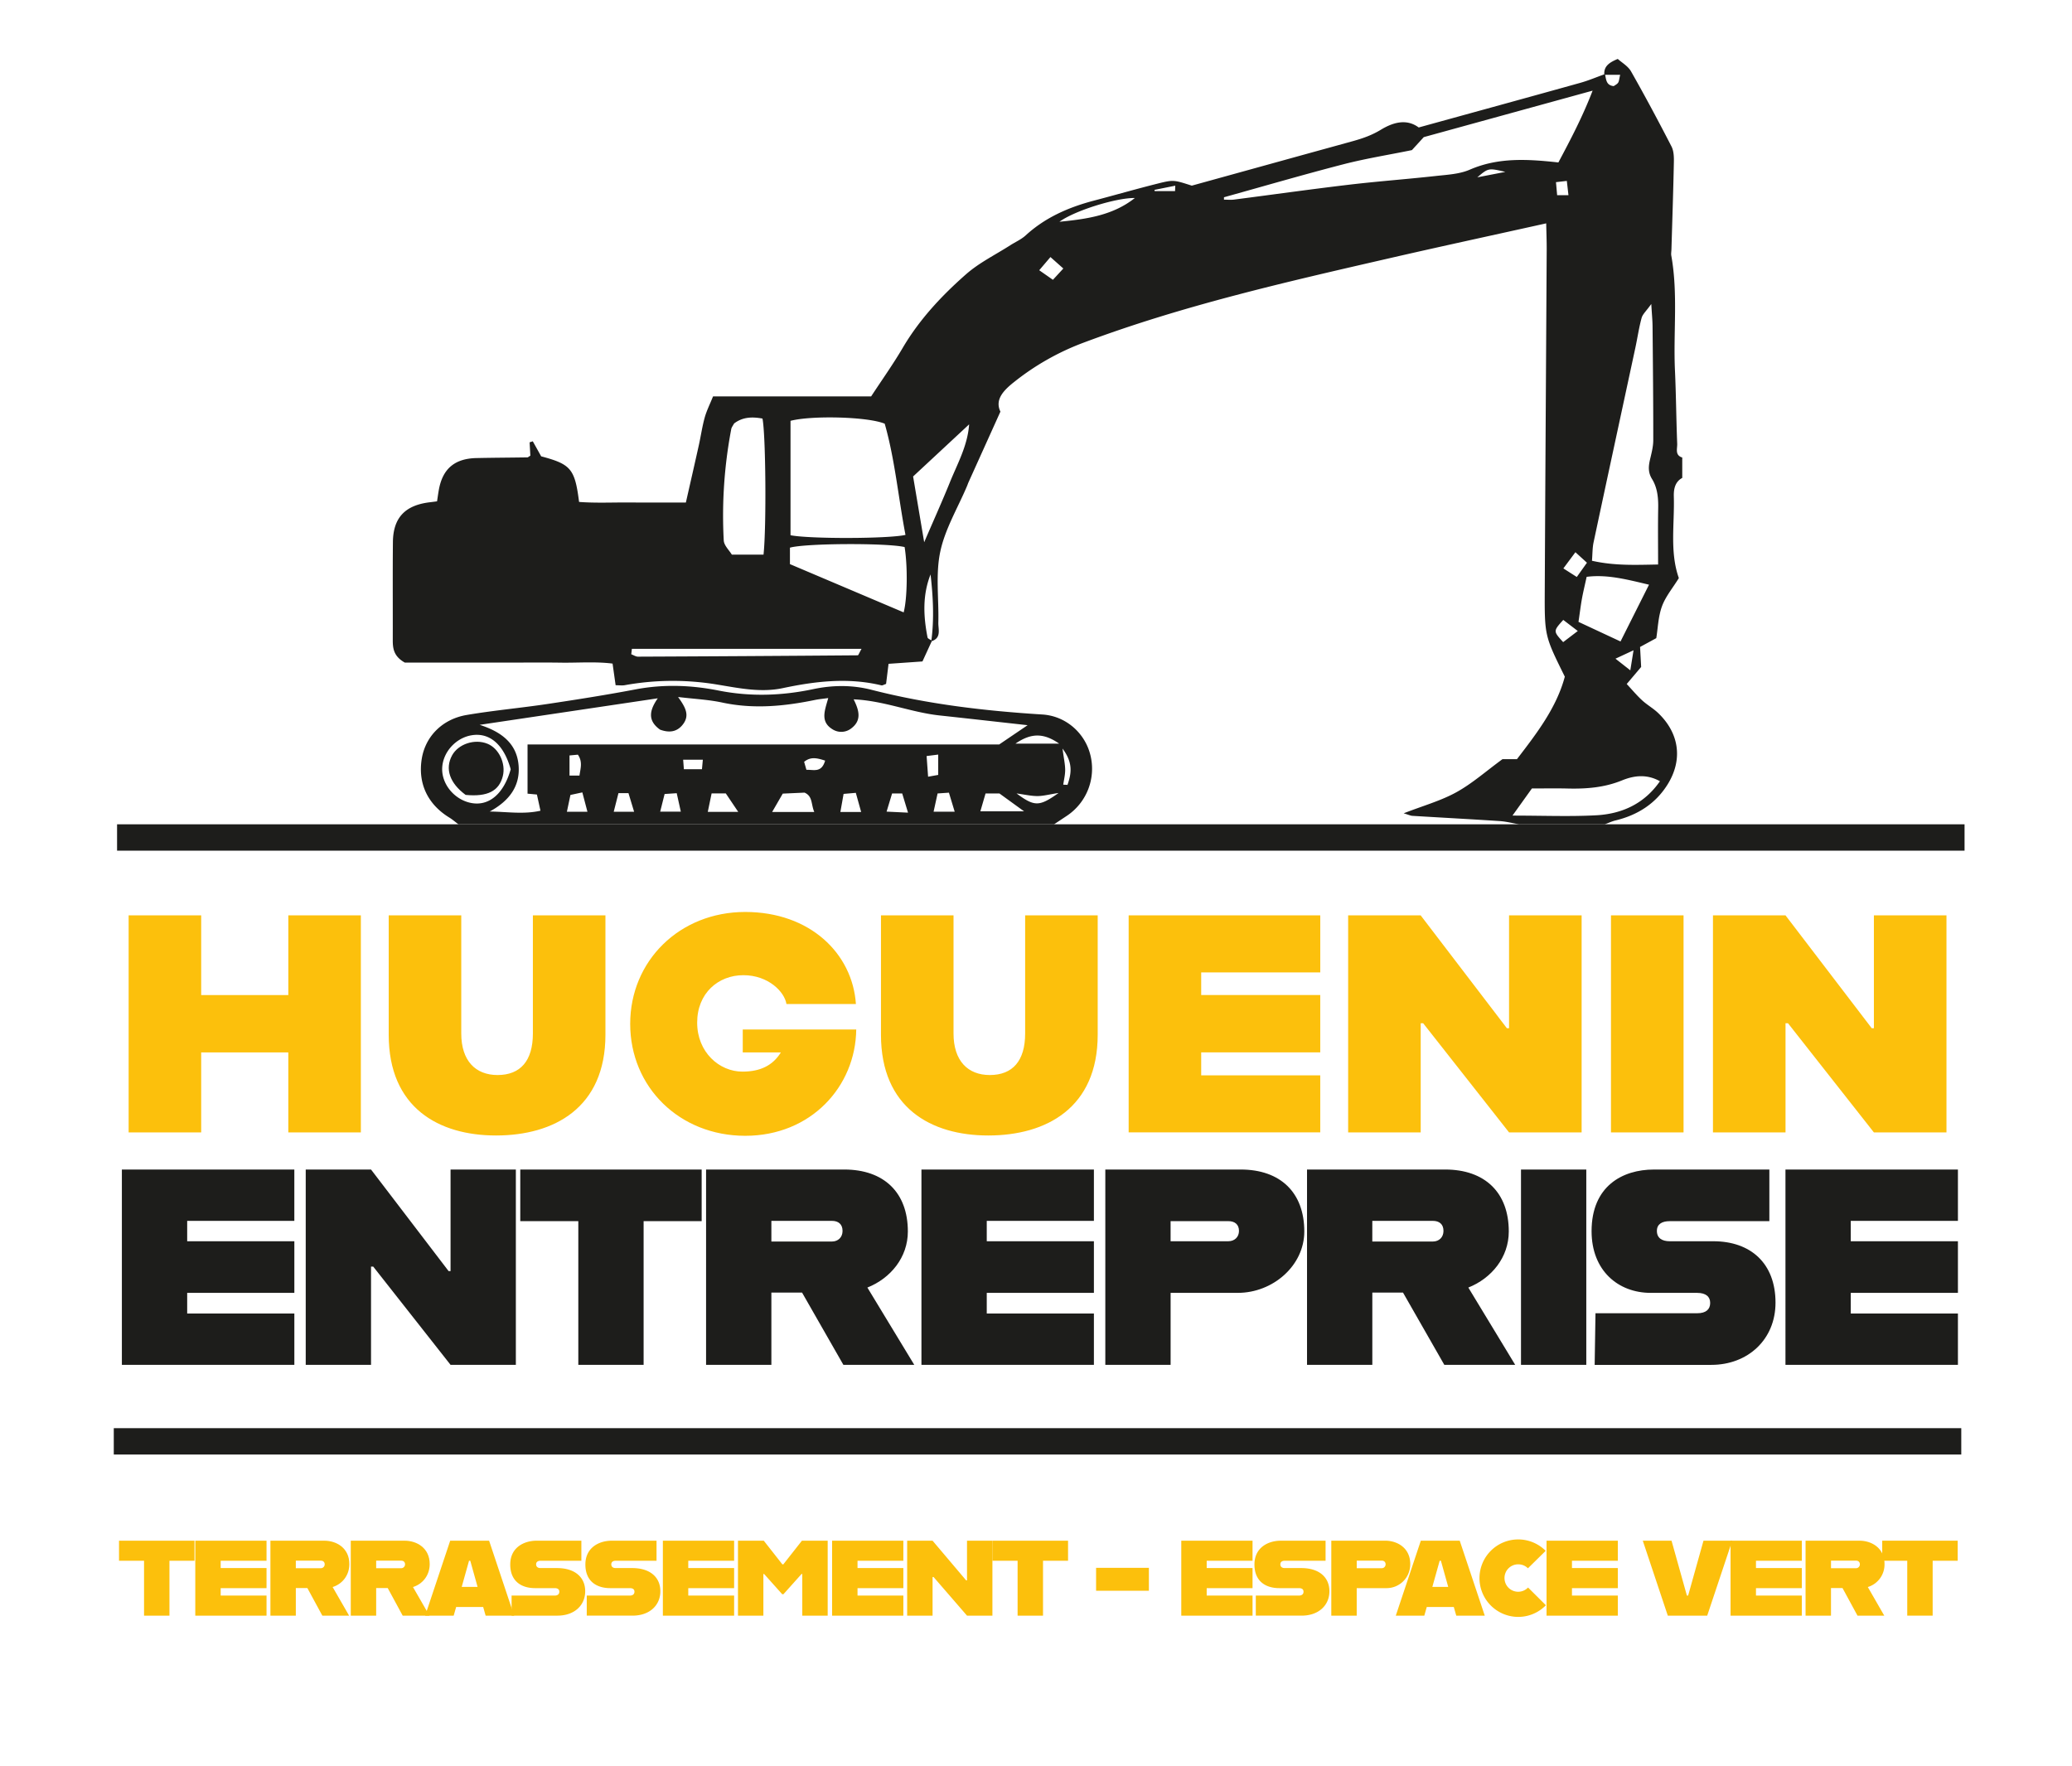
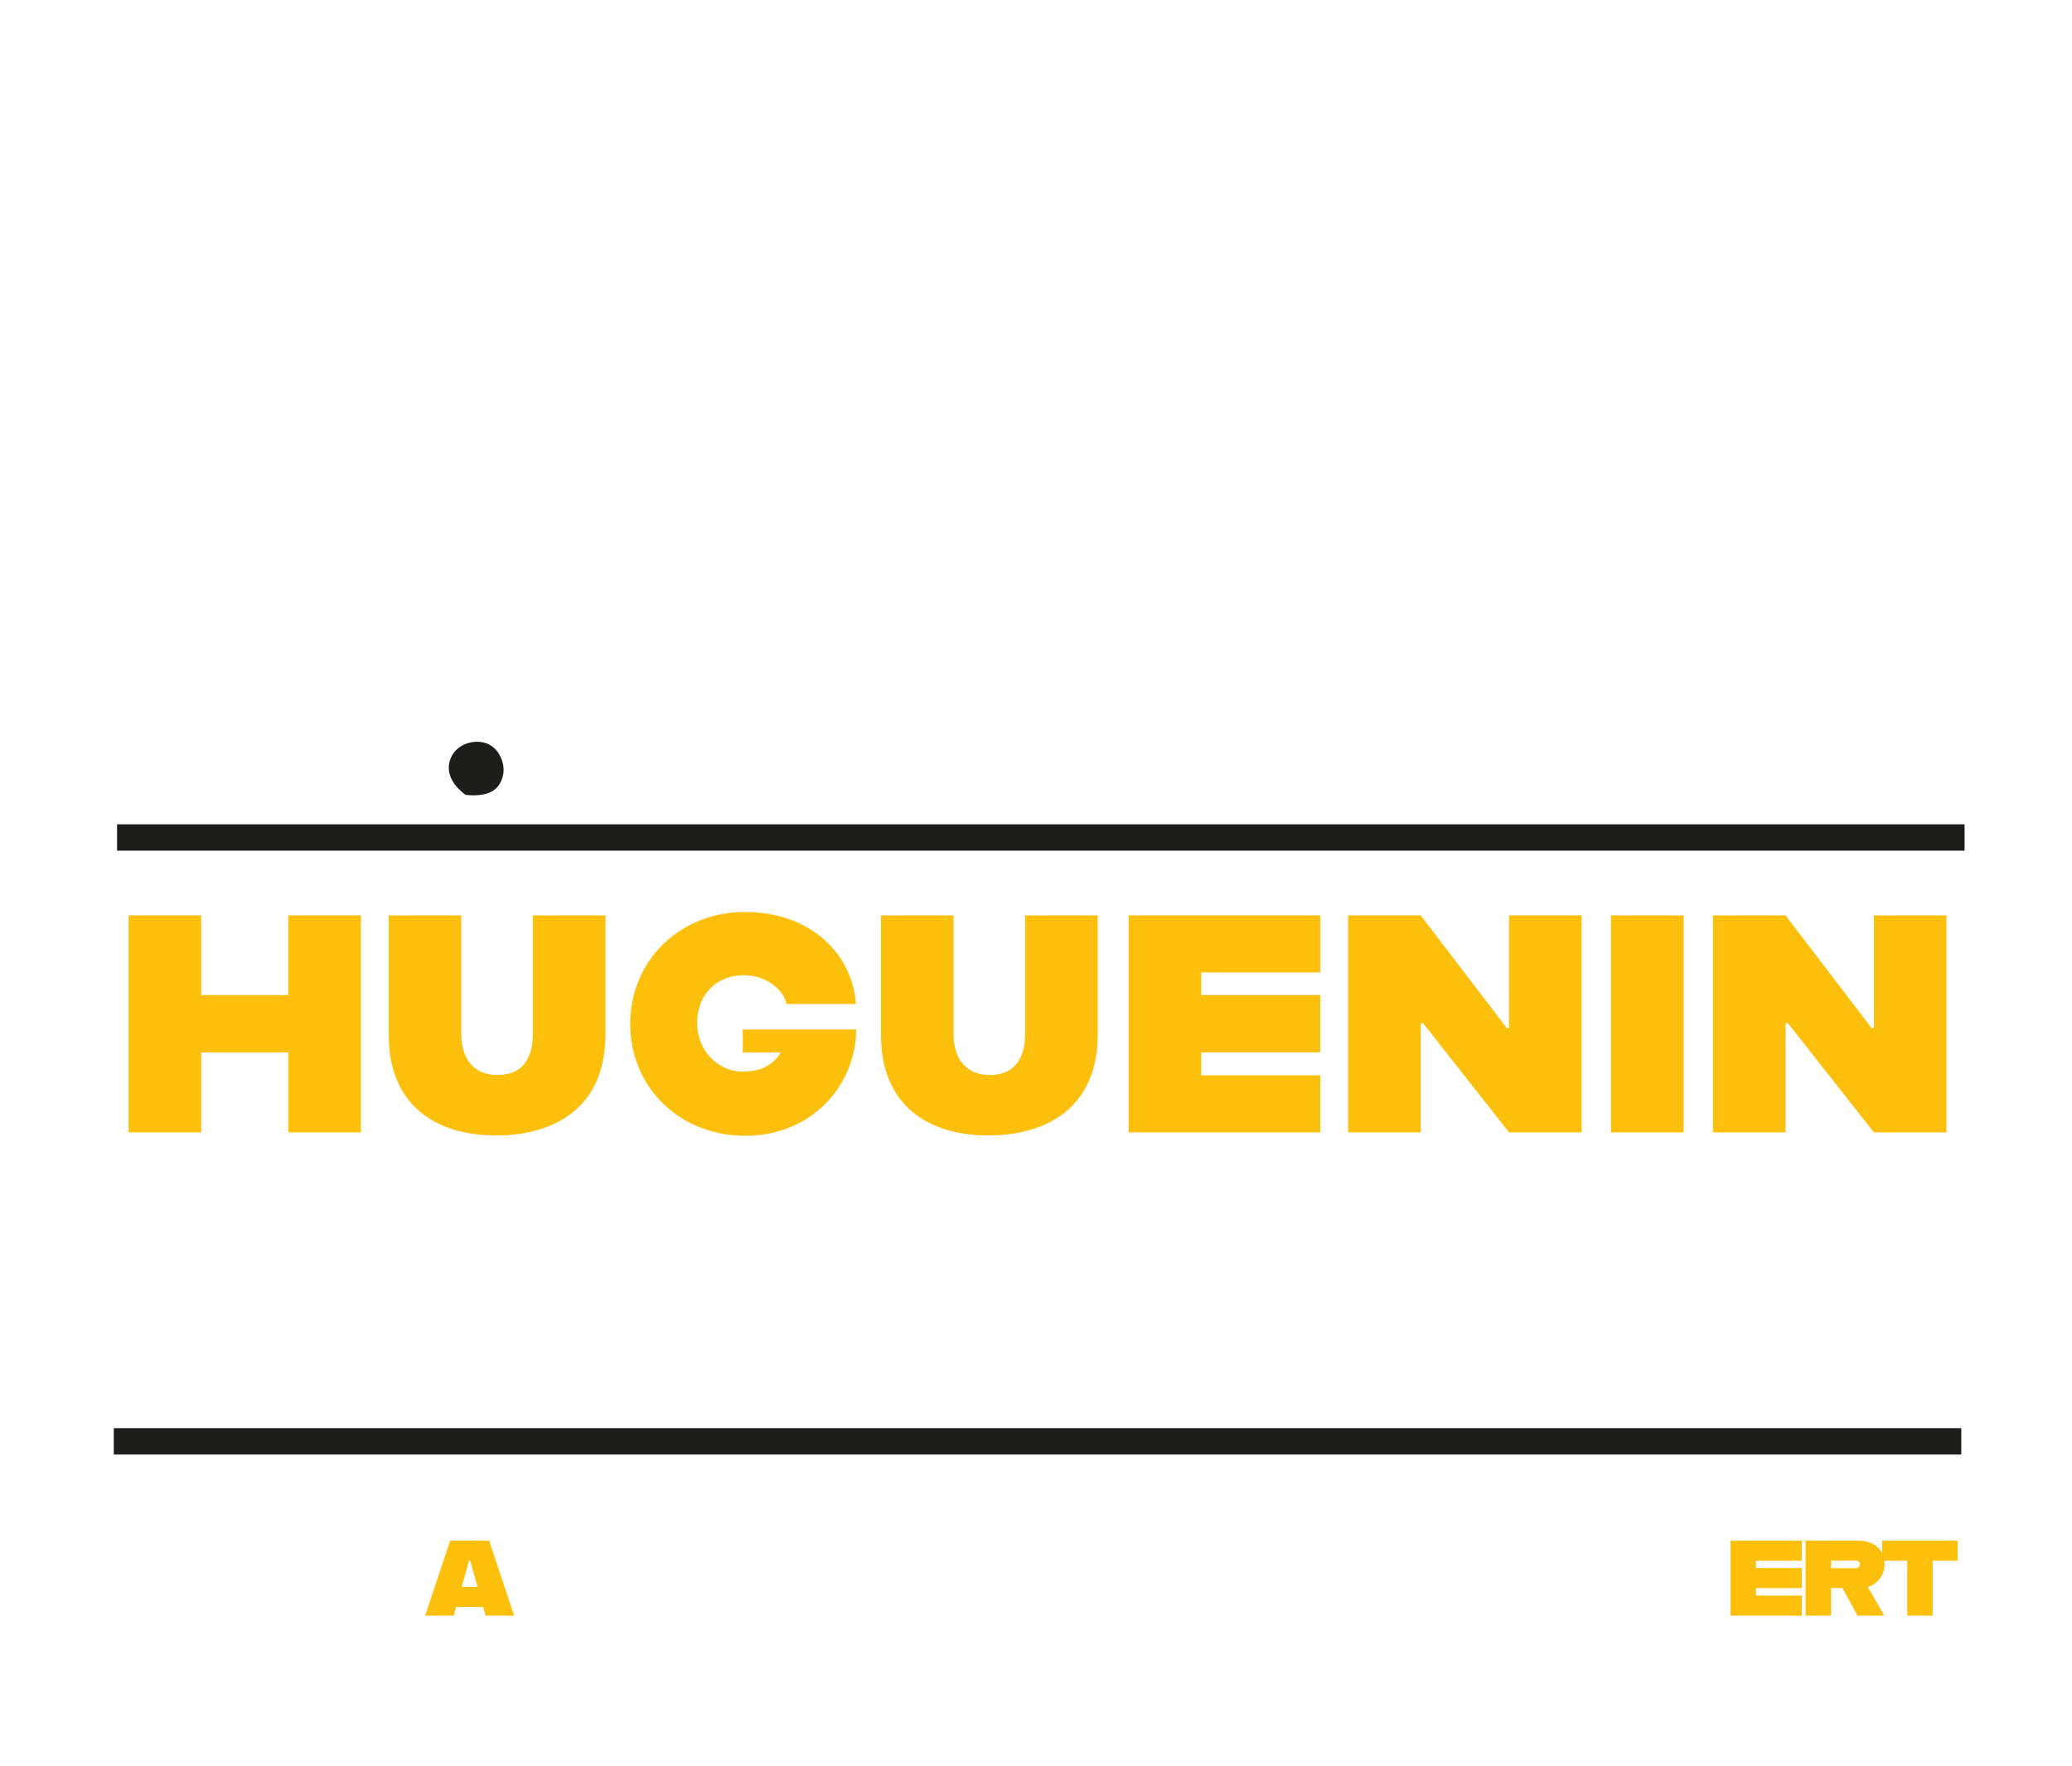
<svg xmlns="http://www.w3.org/2000/svg" xmlns:xlink="http://www.w3.org/1999/xlink" viewBox="0 0 133.682 113.971">
  <path d="M23.282 59.064v14.003h-4.681v-5.161H12.98v5.161H8.299V59.064h4.681v5.141h5.622v-5.141h4.68zm1.797 7.701v-7.701h4.681v7.621c0 1.761.92 2.681 2.341 2.681 1.48 0 2.28-.92 2.28-2.681v-7.621h4.681v7.701c0 4.722-3.321 6.502-7.062 6.502-3.68 0-6.921-1.78-6.921-6.502zm15.58-.7c0-4.061 3.181-7.221 7.421-7.221 4.182 0 6.922 2.681 7.142 5.94H50.74c-.119-.779-1.16-1.86-2.78-1.86-1.62 0-2.98 1.161-2.98 3.062s1.42 3.16 2.921 3.16c1.16 0 1.961-.4 2.48-1.24h-2.46v-1.48h7.322c-.041 3.681-2.921 6.861-7.162 6.861-4.241-.001-7.422-3.141-7.422-7.222zm16.18.7v-7.701h4.681v7.621c0 1.761.92 2.681 2.341 2.681 1.479 0 2.28-.92 2.28-2.681v-7.621h4.681v7.701c0 4.722-3.32 6.502-7.062 6.502-3.68 0-6.921-1.78-6.921-6.502zm20.66-4.021v1.46h7.682v3.701h-7.682v1.48h7.682v3.681H72.819V59.064h12.362v3.681h-7.682zm9.48-3.68h4.681l5.562 7.281h.14v-7.281h4.682v14.003h-4.682l-5.541-7.042h-.16v7.042H86.98V59.064zm16.959 0h4.682v14.003h-4.682V59.064zm6.58 0h4.681l5.562 7.281h.14v-7.281h4.682v14.003H120.9l-5.541-7.042h-.16v7.042h-4.681V59.064z" fill="#FCC00C" />
-   <path d="M12.077 78.776v1.314h6.914v3.331h-6.914v1.332h6.914v3.313H7.863V75.463H18.99v3.312h-6.913zm7.648-3.313h4.213l5.005 6.554h.126v-6.554h4.213v12.604H29.07l-4.988-6.338h-.144v6.338h-4.213V75.463zm17.587 3.331h-3.745v-3.331H45.27v3.331h-3.745v9.272h-4.213v-9.272zm14.436 4.61h-1.98v4.663h-4.213V75.463h8.913c2.557 0 4.105 1.477 4.105 3.997 0 1.675-1.116 3.024-2.611 3.619l3.025 4.987h-4.573l-2.666-4.662zm-1.98-3.295h3.907c.396 0 .685-.271.685-.685 0-.45-.289-.648-.685-.648h-3.907v1.333zm13.896-1.333v1.314h6.913v3.331h-6.913v1.332h6.913v3.313H59.45V75.463h11.127v3.312h-6.913zm20.487.684c0 2.215-2.035 3.961-4.285 3.961h-4.34v4.646h-4.213V75.463h8.732c2.557 0 4.106 1.477 4.106 3.997zm-4.214-.036c0-.433-.288-.63-.684-.63h-3.728v1.296h3.728c.396 0 .684-.269.684-.666zm10.583 3.98h-1.98v4.663h-4.213V75.463h8.912c2.557 0 4.105 1.477 4.105 3.997 0 1.675-1.116 3.024-2.61 3.619l3.024 4.987h-4.573l-2.665-4.662zm-1.981-3.295h3.907c.396 0 .685-.271.685-.685 0-.45-.288-.648-.685-.648h-3.907v1.333zm9.593-4.646h4.213v12.604h-4.213V75.463zm4.806 9.273h6.572c.559 0 .828-.252.828-.666 0-.396-.27-.648-.846-.648h-2.989c-2.106 0-3.817-1.44-3.817-3.979 0-2.916 1.999-3.979 4.016-3.979h7.454v3.331h-6.428c-.486 0-.828.18-.828.63 0 .468.342.666.828.666h2.809c2.413 0 4.016 1.423 4.016 3.961 0 2.396-1.801 4.016-4.142 4.016h-7.526l.053-3.332zm16.47-5.96v1.314h6.914v3.331h-6.914v1.332h6.914v3.313h-11.127V75.463h11.127v3.312h-6.914z" fill="#1D1D1B" />
  <defs>
    <path id="a" d="M-37.388 3.802h208.654v101.947H-37.388z" />
  </defs>
  <clipPath id="b">
    <use xlink:href="#a" overflow="visible" />
  </clipPath>
  <g clip-path="url(#b)" fill="#FCC00C">
-     <path d="M9.294 100.707H7.679v-1.295h4.869v1.295h-1.615v3.542H9.294v-3.542zm4.944 0v.472h2.958v1.295h-2.958v.48h2.958v1.295h-4.597v-4.837h4.597v1.295h-2.958zm7.223 1.696l1.063 1.847h-1.727l-.967-1.783h-.744v1.783h-1.639v-4.837h3.478c.775 0 1.615.463 1.615 1.511 0 .735-.471 1.294-1.079 1.479zm-2.375-1.216h1.623c.128 0 .24-.111.24-.248 0-.159-.112-.239-.24-.239h-1.623v.487zm7.559 1.216l1.063 1.847h-1.727l-.967-1.783h-.744v1.783h-1.639v-4.837h3.478c.775 0 1.615.463 1.615 1.511 0 .735-.471 1.294-1.079 1.479zm-2.375-1.216h1.623c.128 0 .24-.111.24-.248 0-.159-.112-.239-.24-.239H24.27v.487z" />
    <path d="M31.173 103.69H29.43l-.16.56h-1.839l1.615-4.837h2.51l1.615 4.837h-1.839l-.159-.56zm-.36-1.296l-.472-1.687h-.08l-.472 1.687h1.024z" />
-     <path d="M33.007 102.954h2.783c.208 0 .296-.112.296-.248 0-.152-.096-.232-.304-.232h-1.255c-.912 0-1.607-.463-1.607-1.526 0-1.12.919-1.535 1.695-1.535h2.894v1.295H34.87c-.2 0-.28.104-.28.231s.08.24.28.24h1.071c1.151 0 1.815.592 1.815 1.495s-.688 1.575-1.791 1.575h-2.958v-1.295zm4.848 0h2.783c.208 0 .296-.112.296-.248 0-.152-.096-.232-.304-.232h-1.255c-.912 0-1.607-.463-1.607-1.526 0-1.12.919-1.535 1.695-1.535h2.895v1.295h-2.639c-.2 0-.28.104-.28.231s.08.24.28.24h1.071c1.151 0 1.815.592 1.815 1.495s-.688 1.575-1.791 1.575h-2.958v-1.295zm6.551-2.247v.472h2.958v1.295h-2.958v.48h2.958v1.295h-4.597v-4.837h4.597v1.295h-2.958zm3.208-1.295h1.663l1.199 1.526h.064l1.199-1.526h1.662v4.837h-1.639v-2.687h-.048l-1.167 1.304h-.08l-1.167-1.304h-.048v2.687h-1.639v-4.837zm7.712 1.295v.472h2.957v1.295h-2.957v.48h2.957v1.295h-4.597v-4.837h4.597v1.295h-2.957zm3.201-1.295h1.64l2.166 2.559h.057v-2.559h1.639v4.837H62.39l-2.159-2.494h-.063v2.494h-1.64v-4.837zm7.127 1.295H64.04v-1.295h4.869v1.295h-1.615v3.542h-1.64v-3.542zm5.064.456h3.406v1.479h-3.406v-1.479zm7.136-.456v.472h2.958v1.295h-2.958v.48h2.958v1.295h-4.598v-4.837h4.598v1.295h-2.958zm3.169 2.247h2.782c.208 0 .296-.112.296-.248 0-.152-.096-.232-.304-.232h-1.256c-.911 0-1.606-.463-1.606-1.526 0-1.12.919-1.535 1.694-1.535h2.895v1.295h-2.639c-.199 0-.279.104-.279.231s.08.24.279.24h1.072c1.15 0 1.814.592 1.814 1.495s-.688 1.575-1.791 1.575h-2.958v-1.295zm9.964-2.031c0 .903-.712 1.551-1.527 1.551h-1.927v1.775h-1.64v-4.837h3.479c.776 0 1.615.463 1.615 1.511zm-1.59.016c0-.159-.112-.239-.24-.239h-1.623v.487h1.623c.127 0 .24-.111.24-.248zm4.399 2.751h-1.743l-.159.56h-1.84l1.615-4.837h2.511l1.615 4.837h-1.839l-.16-.56zm-.359-1.296l-.472-1.687h-.08l-.472 1.687h1.024zm2.017-.568a2.499 2.499 0 014.27-1.759l-1.144 1.127a.874.874 0 00-.624-.256.88.88 0 00-.888.88.882.882 0 001.52.616l1.151 1.144a2.494 2.494 0 01-1.783.752 2.502 2.502 0 01-2.502-2.504zm5.967-1.119v.472h2.958v1.295h-2.958v.48h2.958v1.295h-4.598v-4.837h4.598v1.295h-2.958zm4.569-1.295h1.855l.991 3.542h.08l.991-3.542h1.854l-1.614 4.837h-2.543l-1.614-4.837z" />
-     <path d="M113.293 100.707v.472h2.958v1.295h-2.958v.48h2.958v1.295h-4.598v-4.837h4.598v1.295h-2.958zm7.215 1.696l1.062 1.847h-1.727l-.968-1.783h-.743v1.783h-1.64v-4.837h3.479c.775 0 1.615.463 1.615 1.511a1.52 1.52 0 01-1.078 1.479zm-2.375-1.216h1.623c.128 0 .24-.111.24-.248 0-.159-.112-.239-.24-.239h-1.623v.487z" />
+     <path d="M113.293 100.707v.472h2.958v1.295h-2.958v.48h2.958v1.295h-4.598v-4.837h4.598v1.295h-2.958zm7.215 1.696l1.062 1.847h-1.727l-.968-1.783h-.743v1.783h-1.64v-4.837h3.479c.775 0 1.615.463 1.615 1.511a1.52 1.52 0 01-1.078 1.479m-2.375-1.216h1.623c.128 0 .24-.111.24-.248 0-.159-.112-.239-.24-.239h-1.623v.487z" />
    <path d="M123.053 100.707h-1.615v-1.295h4.869v1.295h-1.615v3.542h-1.639v-3.542z" />
  </g>
  <path fill="none" stroke="#1D1D1B" d="M7.841 92.652h118.197v.701H7.841z" />
  <path d="M8.053 53.689H126.25v.701H8.053z" />
  <path fill="none" stroke="#1D1D1B" d="M8.053 53.688H126.25v.701H8.053z" />
  <g fill="#1D1D1B">
-     <path d="M75.813 12.331l.013-.349-1.342.27.015.079h1.314zm21.31-1.24c-1.091-.255-1.091-.255-1.809.351l1.809-.351m7.105 31.41l.957.752.208-1.294-1.165.542m-3.839-30.748l.075.842h.73l-.105-.922-.7.08m1.407 28.962l-.937-.716c-.652.726-.652.726-.006 1.434l.943-.718m-33.192-23.39l-.831-.739-.724.851.883.617.672-.729m33.039 18.306l-.777 1.045.866.553.655-.92-.744-.678M73.219 12.777c-1.173-.025-3.877.808-4.865 1.532 1.795-.176 3.453-.418 4.865-1.532M40.768 41.864l-.04.353c.146.053.292.155.437.154 4.726-.02 9.452-.049 14.177-.087.042 0 .083-.137.243-.417-5.018-.004-9.917-.001-14.817-.003m18.859-6.876c.634-1.473 1.171-2.661 1.659-3.869.487-1.205 1.141-2.353 1.241-3.738a5549.29 5549.29 0 01-3.615 3.363l.715 4.244m42.215 5.138l2.711 1.265 1.839-3.664c-1.399-.329-2.682-.677-4.024-.507-.119.547-.223.969-.301 1.396-.077.425-.129.855-.225 1.51m-4.259 12.5c1.993 0 3.702.071 5.401-.02 1.672-.09 3.111-.75 4.112-2.197-.843-.473-1.666-.373-2.447-.054-1.126.46-2.286.553-3.477.525-.782-.019-1.565-.004-2.336-.004l-1.253 1.75m-48.321-16.84c.192-1.771.144-7.769-.068-8.778-.644-.12-1.27-.112-1.831.317-.068.131-.16.241-.184.363a29.84 29.84 0 00-.484 7.183c.017.327.356.638.521.915h2.046zm1.704.614l7.337 3.113c.236-.897.266-2.931.062-4.214-1.11-.27-6.391-.25-7.399.039V36.4zm55.572-16.784c-.322.452-.556.654-.624.9-.173.63-.265 1.282-.403 1.923-.899 4.183-1.804 8.365-2.695 12.55-.078.366-.068.751-.105 1.194 1.481.334 2.851.265 4.267.242 0-1.279-.016-2.458.006-3.636.012-.666-.048-1.317-.399-1.883-.259-.419-.231-.81-.13-1.246.096-.414.211-.838.211-1.257.003-2.451-.023-4.901-.046-7.352-.003-.378-.042-.756-.082-1.435m-27.569-6.888v.154c.215 0 .434.024.645-.003 2.473-.318 4.941-.667 7.417-.96 1.868-.221 3.746-.358 5.616-.565.736-.081 1.52-.118 2.182-.406 1.85-.804 3.74-.682 5.716-.466.773-1.453 1.552-2.925 2.208-4.633L91.859 8.848l-.765.838c-1.531.312-2.992.545-4.417.913-2.58.667-5.14 1.415-7.708 2.129M51.003 34.536c1.23.243 6.339.231 7.417-.022-.462-2.415-.684-4.88-1.34-7.175-1.1-.457-4.724-.54-6.077-.185v7.382zm47.006 18.653c-.417-.072-.83-.182-1.25-.209-1.879-.124-3.759-.224-5.638-.338-.117-.008-.23-.066-.558-.164 1.253-.488 2.389-.802 3.394-1.356 1.025-.564 1.921-1.363 2.979-2.136h.934c1.277-1.666 2.555-3.319 3.089-5.324-1.297-2.628-1.309-2.628-1.294-5.589.036-7.317.084-14.633.125-21.95.003-.558-.02-1.116-.032-1.711-3.439.764-6.752 1.478-10.055 2.237-6.696 1.539-13.397 3.058-19.849 5.482a16.35 16.35 0 00-4.434 2.525c-.699.553-1.241 1.143-.875 1.904l-2.059 4.561c-.036.08-.062.164-.096.244-.597 1.411-1.42 2.773-1.728 4.244-.307 1.464-.083 3.037-.122 4.562-.012.438.217 1.005-.456 1.21.195-1.442.117-2.878-.046-4.316-.528 1.338-.461 2.698-.196 4.061.017.088.188.146.287.218l-.614 1.336-2.187.153-.16 1.297c-.143.047-.231.109-.3.093-2.141-.517-4.257-.268-6.371.18-1.409.298-2.803.002-4.178-.224a17.392 17.392 0 00-6.008.032c-.168.031-.346.004-.592.004l-.197-1.397c-1.09-.138-2.217-.044-3.337-.06-1.14-.017-2.281-.004-3.421-.004h-6.645c-.728-.41-.779-.92-.778-1.464.006-2.104-.011-4.208.009-6.311.015-1.571.784-2.379 2.377-2.57.128-.015.255-.032.471-.06.035-.231.069-.475.111-.718.239-1.375 1.018-2.045 2.433-2.075 1.095-.023 2.191-.027 3.287-.044.037 0 .074-.041.189-.109l-.048-.862.205-.066.541.97c1.917.51 2.174.804 2.445 2.942 1.097.083 2.224.025 3.347.035 1.138.01 2.276.002 3.544.002.281-1.24.562-2.462.833-3.685.133-.598.218-1.208.382-1.797.125-.448.34-.872.538-1.365h10.2c.706-1.078 1.415-2.072 2.031-3.121 1.08-1.839 2.518-3.376 4.097-4.764.845-.742 1.893-1.254 2.851-1.868.331-.212.707-.375.992-.636 1.263-1.157 2.77-1.813 4.4-2.242 1.352-.356 2.697-.742 4.053-1.084 1.092-.276 1.097-.256 2.264.117l7.495-2.073c.97-.268 1.942-.533 2.912-.803.623-.174 1.206-.376 1.787-.729.719-.436 1.622-.761 2.446-.149 3.515-.969 6.975-1.917 10.43-2.881.539-.151 1.057-.374 1.585-.563.088.32.054.727.57.775.085-.063.213-.121.28-.219.065-.096.066-.233.134-.512h-1.025c-.039-.53.287-.784.87-1.022.259.236.66.461.855.803.906 1.594 1.77 3.212 2.609 4.842.15.29.162.677.155 1.018-.038 1.879-.102 3.757-.157 5.636-.004.13-.031.266-.009.392.443 2.464.122 4.953.237 7.428.072 1.571.081 3.145.144 4.717.012.31-.161.731.326.883v1.315c-.492.262-.557.77-.544 1.209.052 1.771-.273 3.566.324 5.256-.394.639-.858 1.188-1.089 1.821-.242.664-.261 1.408-.367 2.053l-1.046.569.07 1.29-.931 1.1c.354.38.652.739.992 1.051.319.294.709.512 1.024.81 1.376 1.306 1.62 3.02.619 4.623-.777 1.244-1.941 1.977-3.36 2.32-.237.058-.462.166-.693.25h-5.527z" />
-     <path d="M68.551 48.302c.085.637.168.999.172 1.362.004.321-.079.644-.124.967l.275.012c.237-.701.389-1.4-.323-2.341m-15.315.777c-.543-.178-.937-.262-1.355.078l.148.515c.473-.017.974.212 1.207-.593m7.296-.39l-.749.094.096 1.334.653-.116v-1.312zm-23.146 1.356c.061-.448.221-.887-.102-1.35l-.54.05v1.3h.642zm7.96-1.026h-1.27l.047.616h1.166l.057-.616m20.171-1.037h2.817c-1.006-.701-1.812-.691-2.817 0m2.782 3.184c-.619.096-.992.2-1.366.2-.405 0-.81-.096-1.347-.169 1.166.859 1.461.858 2.713-.031m-9.715 1.27l-.375-1.237h-.653l-.355 1.171 1.383.066m-18.682-1.258l-.305 1.2h1.315l-.364-1.2h-.646zm-3.327 1.201h1.326l-.329-1.25-.768.165-.229 1.085m7.351-.006l-.265-1.192-.781.052-.286 1.14h1.332zm11.634.019l-.344-1.234-.789.069-.207 1.165h1.34zm6.035-.018l-.372-1.227-.731.051-.258 1.176h1.361zm-15.683-1.179l-.247 1.192h1.965l-.802-1.192h-.916zm18.573.005h-.899l-.335 1.15h2.82l-1.586-1.15m-11.949 1.192c-.217-.509-.093-1.016-.628-1.248l-1.406.064-.684 1.184h2.718zM32.95 49.638c-.443-1.599-1.361-2.383-2.513-2.197-1.056.171-1.9 1.134-1.909 2.178-.009 1.03.834 2.007 1.895 2.197 1.133.203 2.078-.594 2.527-2.178m1.086-1.601h30.43l1.834-1.244c-1.953-.217-3.821-.428-5.69-.63-1.842-.2-3.588-.953-5.535-1.038.371.735.517 1.362-.145 1.868a1.048 1.048 0 01-1.237.052c-.803-.502-.459-1.247-.257-2.003-.343.048-.599.07-.85.121-1.988.411-3.974.602-5.993.168-.875-.188-1.782-.229-2.845-.357.481.666.751 1.17.332 1.741-.404.549-.939.568-1.493.366-.815-.578-.694-1.244-.148-2.023L30.947 46.77c1.349.431 2.384 1.159 2.51 2.6.121 1.389-.643 2.333-1.863 2.994 1.109.011 2.186.195 3.276-.053l-.229-1.044-.605-.056v-3.174zm-4.458 5.152c-.197-.147-.384-.311-.593-.439-1.394-.855-2.03-2.203-1.774-3.786.232-1.438 1.318-2.564 2.906-2.832 1.723-.292 3.469-.448 5.199-.707 1.9-.285 3.8-.584 5.687-.942 1.795-.342 3.582-.279 5.347.072 2.058.409 4.092.34 6.121-.089 1.269-.268 2.525-.274 3.769.046 3.616.928 7.298 1.359 11.015 1.591 1.527.096 2.756 1.212 3.097 2.625a3.65 3.65 0 01-1.514 3.908l-.833.553H29.578z" />
    <path d="M30.042 51.291c-1.027-.759-1.345-1.68-.877-2.546.402-.743 1.468-1.093 2.293-.752.73.3 1.188 1.271.983 2.086-.242.966-.993 1.345-2.399 1.212" />
  </g>
</svg>